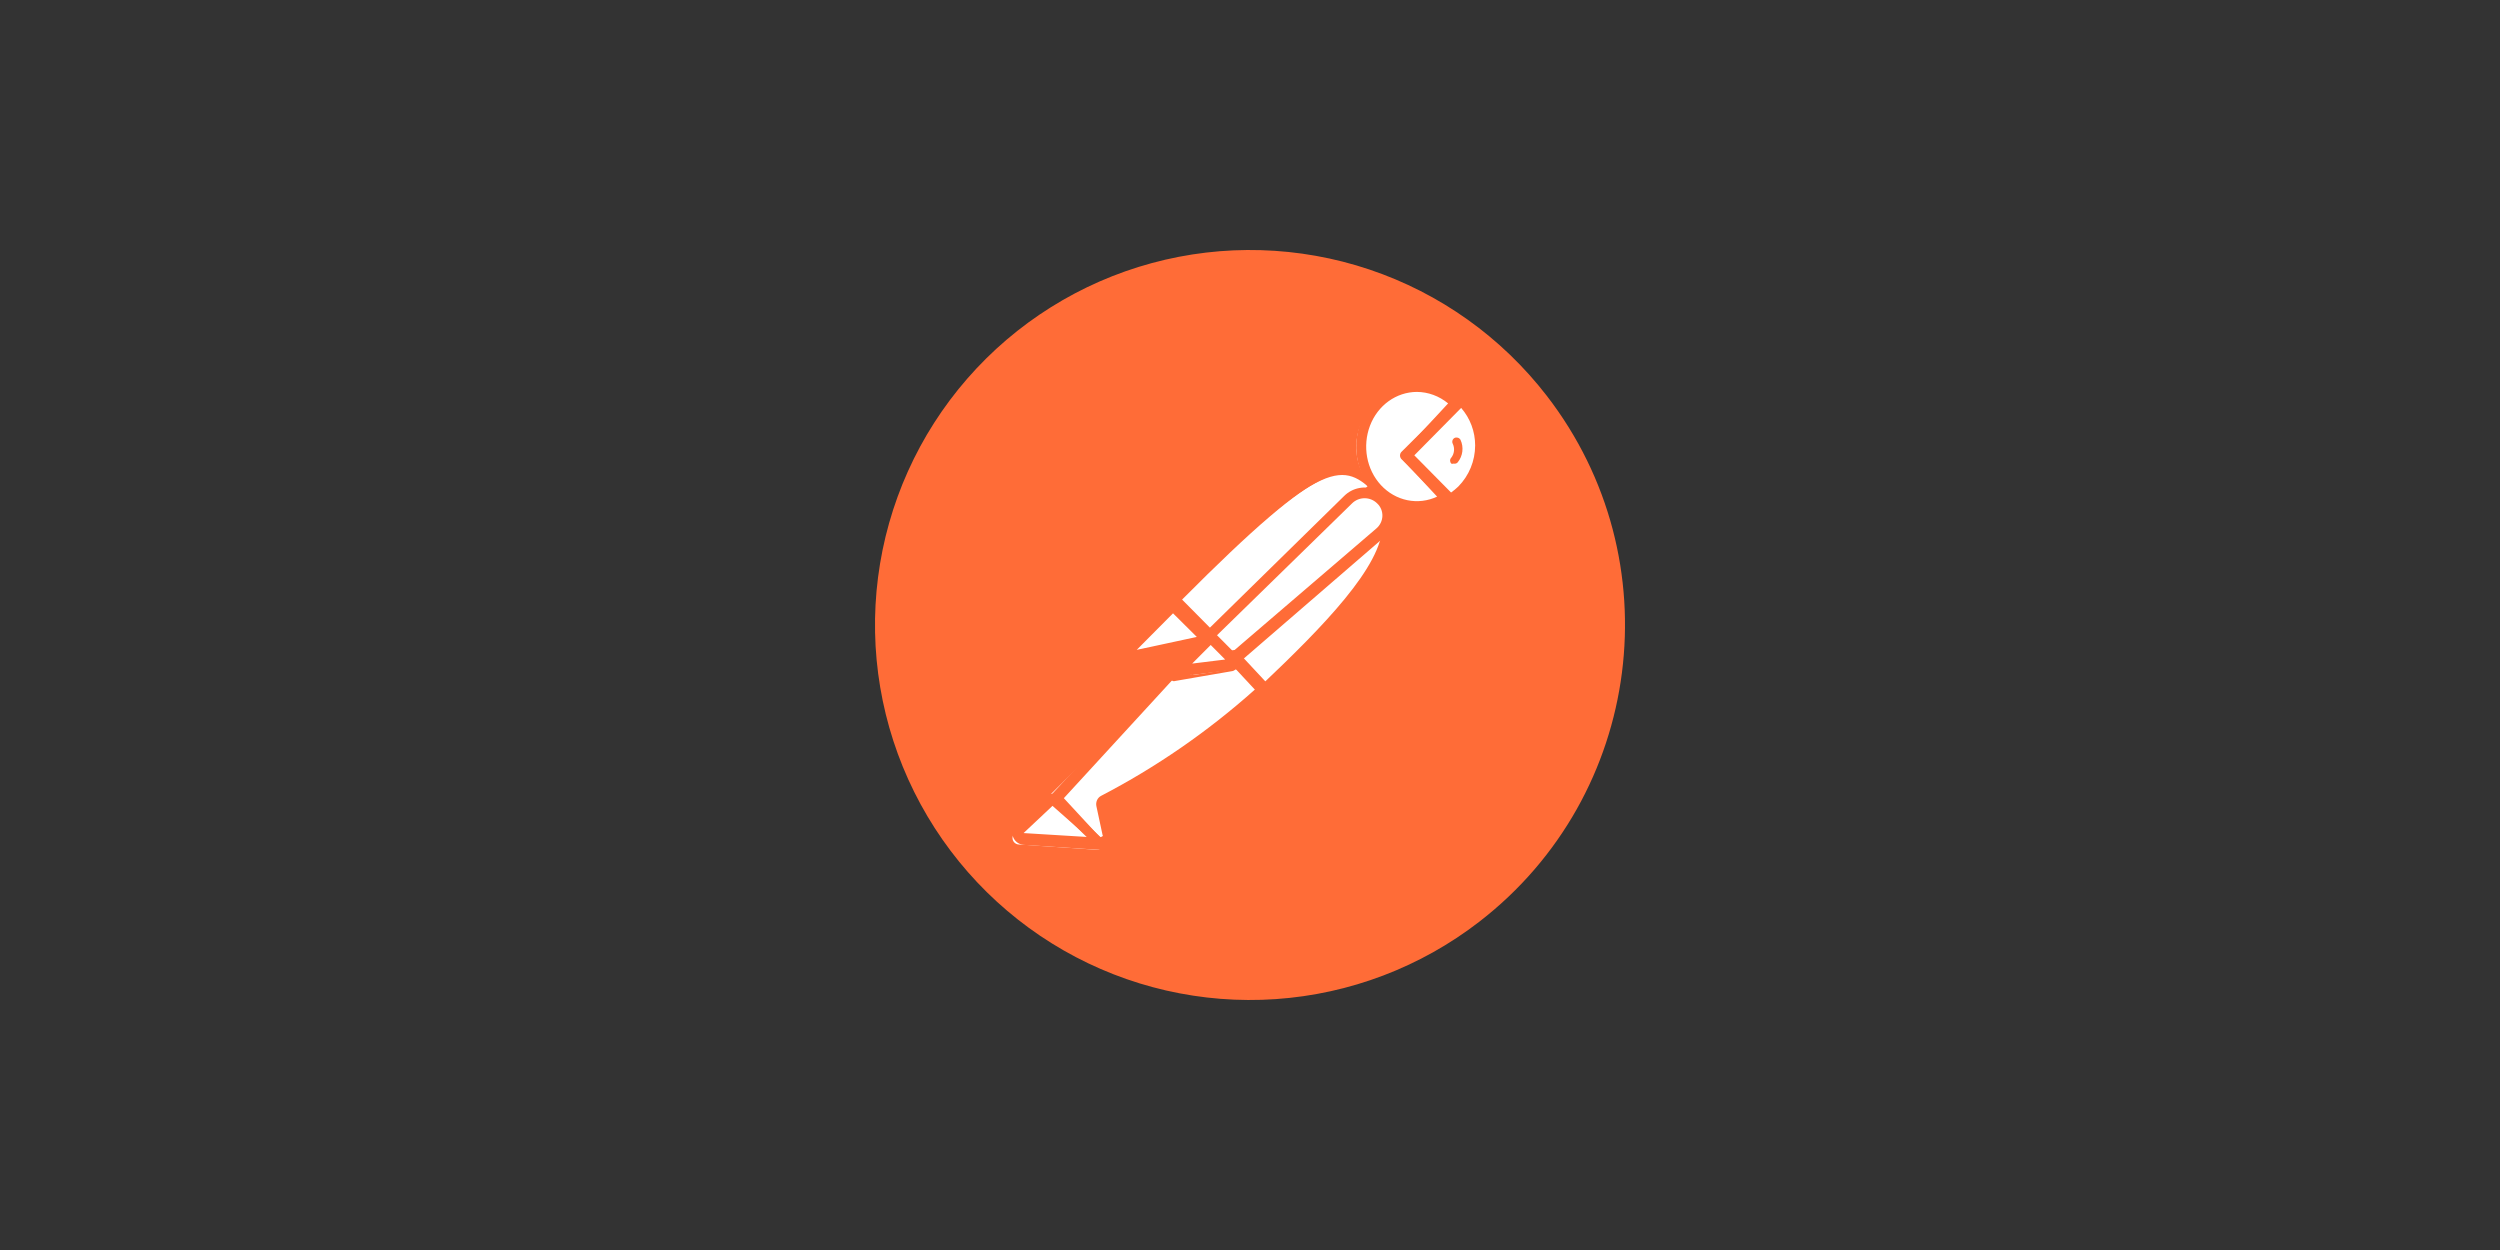
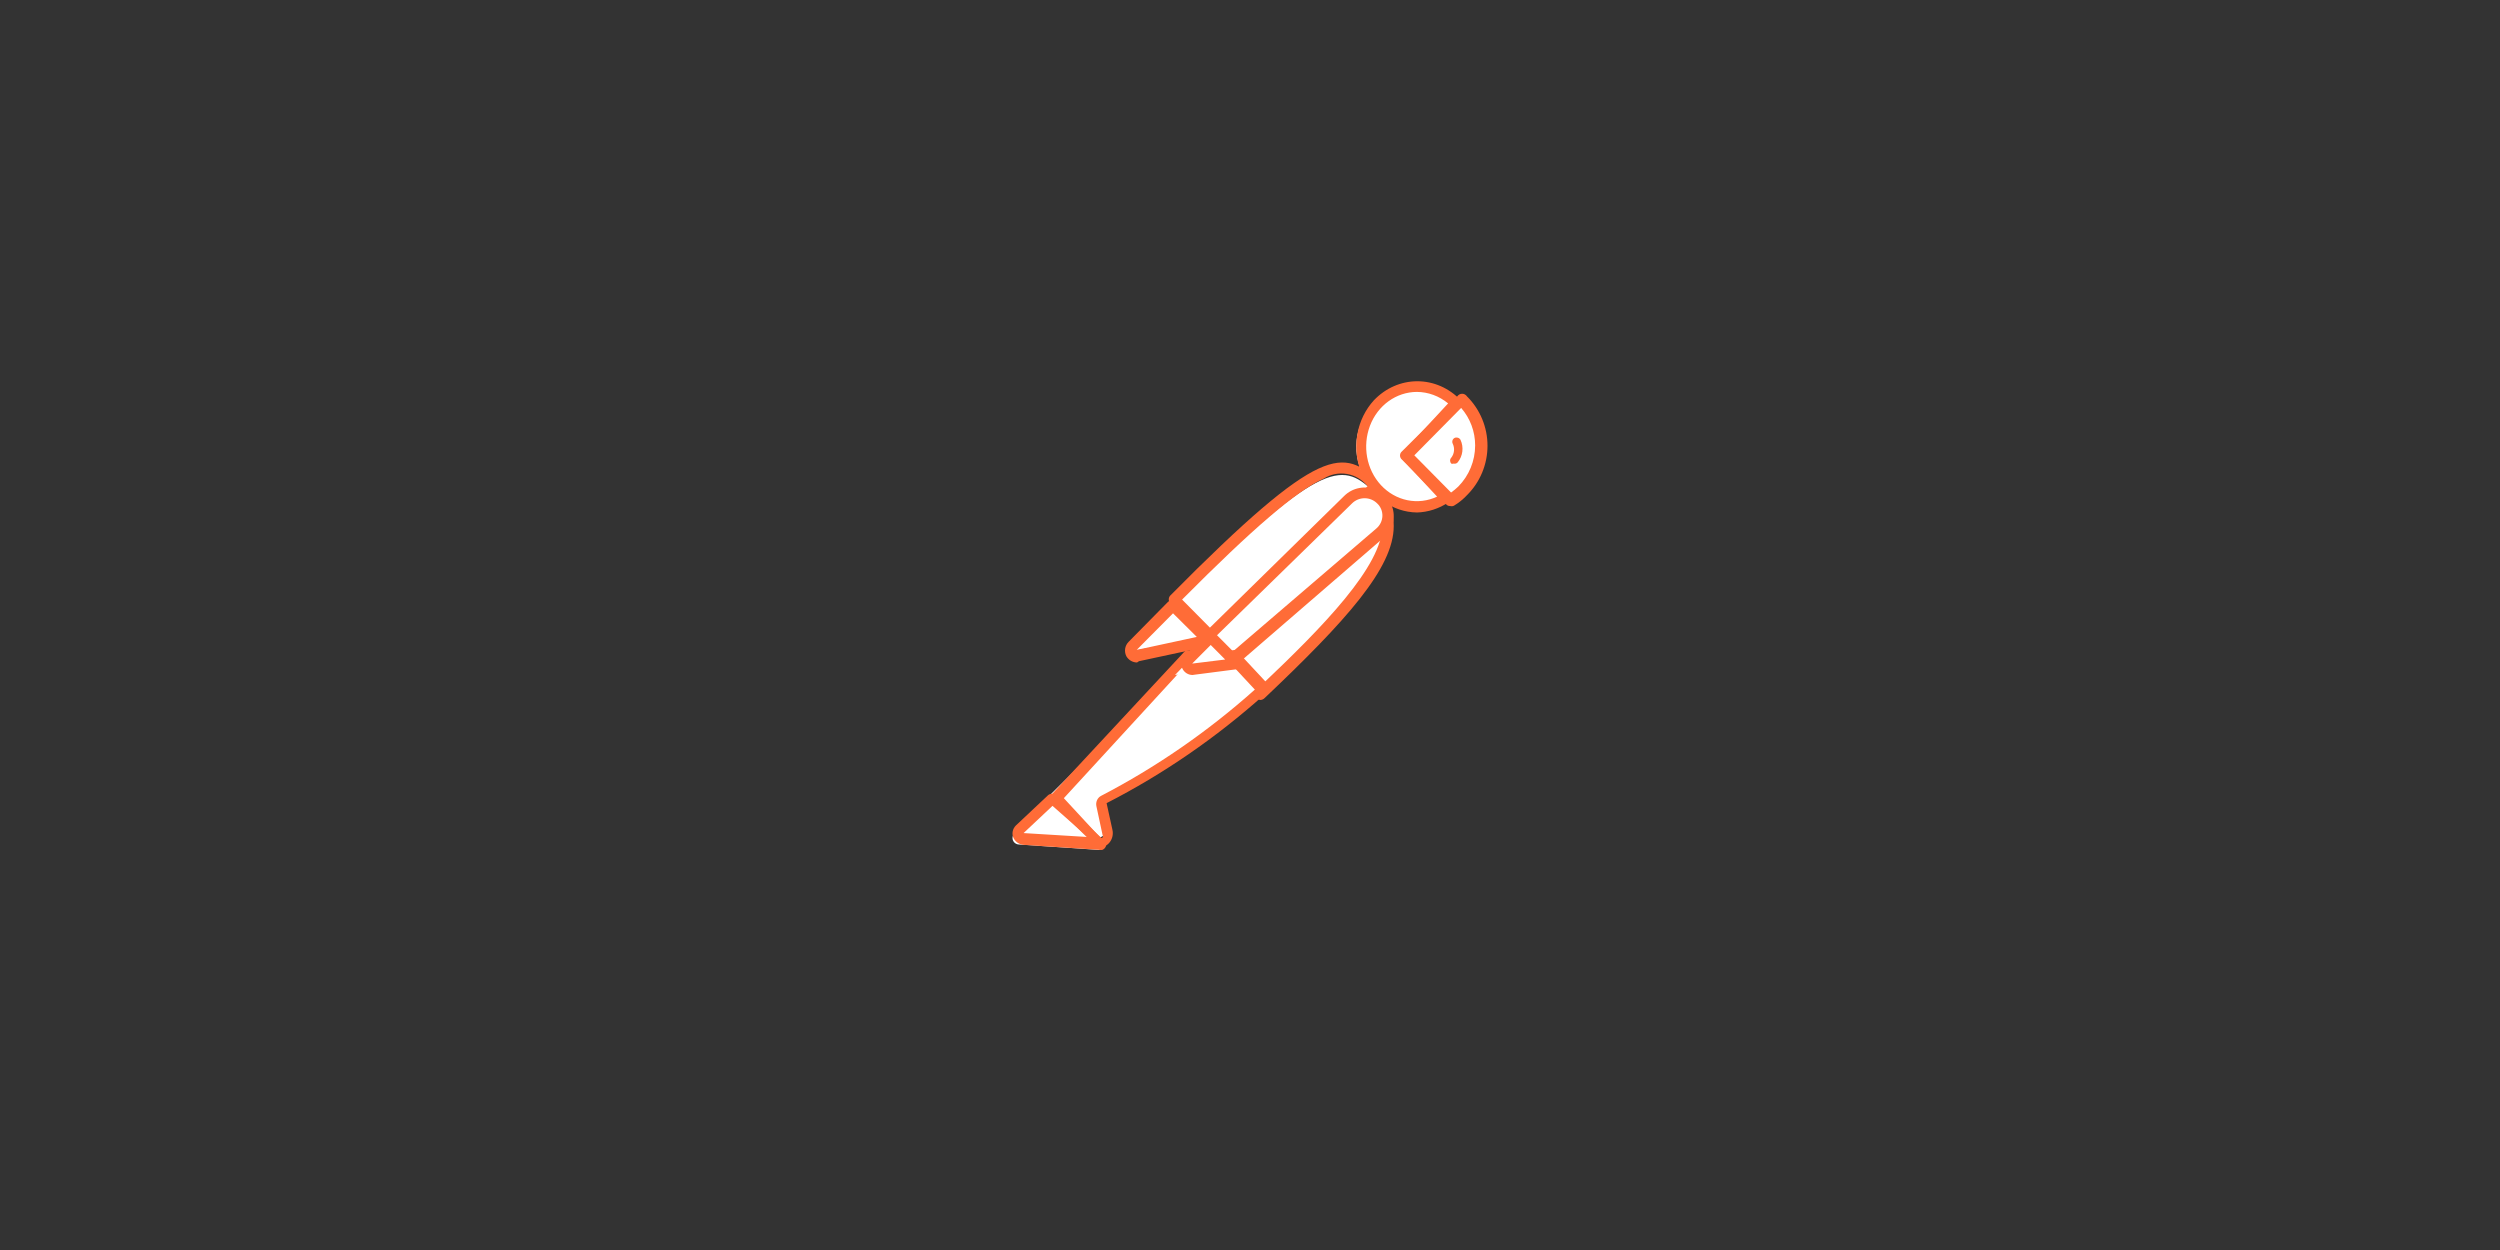
<svg xmlns="http://www.w3.org/2000/svg" width="400" height="200" viewBox="0 0 400 200" fill="none">
  <rect x="0" y="0" width="400" height="200" fill="#333333" stroke="none" />
  <g clip-path="url(#clip0_1219_1214)">
-     <path d="M247.487 63.328C240.234 53.935 230.358 46.904 219.108 43.124C207.859 39.345 195.741 38.986 184.287 42.094C172.834 45.202 162.56 51.636 154.763 60.584C146.967 69.531 141.999 80.59 140.488 92.361C138.977 104.132 140.991 116.087 146.275 126.713C151.558 137.34 159.875 146.161 170.172 152.06C180.469 157.96 192.284 160.674 204.124 159.858C215.963 159.042 227.295 154.734 236.686 147.477C262.898 127.22 267.737 89.549 247.487 63.328Z" fill="#FF6C37" />
    <path d="M219.998 78.799L195.05 104L188 96.736C212.554 72.127 215.017 74.351 219.998 78.799Z" fill="white" />
    <path d="M194.992 103.998C194.769 103.993 194.557 103.903 194.396 103.748L187.251 96.533C187.09 96.365 187 96.14 187 95.906C187 95.672 187.09 95.448 187.251 95.279C211.614 70.678 214.939 71.829 220.694 77.091C220.791 77.168 220.868 77.268 220.919 77.381C220.971 77.494 220.996 77.618 220.992 77.743C221.029 77.987 220.936 78.237 220.744 78.395L195.637 103.75C195.461 103.913 195.23 104 194.992 103.998ZM189.136 95.931L194.992 101.845L218.809 77.793C217.987 76.753 216.813 76.055 215.513 75.833C214.213 75.611 212.878 75.881 211.763 76.591C207.446 78.545 200.499 84.507 189.136 95.931Z" fill="#FF6C37" />
    <path d="M202.533 111L196 103.961L219.954 79C226.393 85.64 216.829 96.724 202.533 111Z" fill="white" />
    <path d="M201.681 112C201.461 111.982 201.253 111.896 201.085 111.752L194.079 104.884C193.974 104.628 193.974 104.342 194.079 104.087C194.004 103.877 194.004 103.648 194.079 103.439L219.221 78.256C219.396 78.092 219.627 78 219.867 78C220.107 78 220.338 78.092 220.512 78.256C221.327 79.007 221.97 79.924 222.398 80.946C222.827 81.968 223.031 83.07 222.996 84.178C222.996 90.897 215.343 99.357 202.326 111.701C202.152 111.874 201.925 111.979 201.681 112ZM196.115 104.087L201.73 109.708C211.667 100.302 221.159 90.597 221.207 84.027C221.261 82.634 220.802 81.27 219.916 80.195L196.115 104.087Z" fill="#FF6C37" />
    <path d="M187.839 97.089L192.897 101.564C192.93 101.589 192.955 101.62 192.973 101.655C192.991 101.689 193 101.727 193 101.765C193 101.803 192.991 101.841 192.973 101.876C192.955 101.91 192.93 101.941 192.897 101.966L182.224 103.98C182.009 104.021 181.784 103.999 181.584 103.916C181.384 103.834 181.221 103.696 181.117 103.524C181.014 103.352 180.978 103.154 181.013 102.962C181.049 102.769 181.154 102.593 181.314 102.458L187.535 97C187.535 97 187.738 97 187.839 97.089Z" fill="white" />
    <path d="M181.925 106C181.582 105.996 181.246 105.903 180.949 105.731C180.652 105.558 180.403 105.312 180.228 105.016C180.03 104.64 179.958 104.21 180.023 103.79C180.088 103.37 180.287 102.982 180.588 102.685L186.861 96.316C187.087 96.113 187.38 96 187.683 96C187.987 96 188.279 96.113 188.506 96.316L193.648 101.495C193.953 101.786 194.072 102.227 193.957 102.635C193.841 103.043 193.501 103.367 193.083 103.464L182.233 105.794L181.925 106ZM187.684 98.13L181.874 103.981L191.49 101.909L187.684 98.13Z" fill="#FF6C37" />
    <path d="M233 64.663C229.478 61.244 223.944 61.101 220.25 64.328C216.556 67.554 215.925 73.093 218.801 77.078C221.677 81.063 227.1 82.179 231.297 79.649L224.678 72.988L233 64.663Z" fill="white" />
    <path d="M226.695 81.996C224.768 81.97 222.891 81.335 221.298 80.172C219.704 79.009 218.465 77.369 217.735 75.456C217.005 73.544 216.814 71.444 217.184 69.417C217.555 67.389 218.471 65.523 219.82 64.049C221.675 62.095 224.171 61 226.771 61C229.371 61 231.867 62.095 233.722 64.049C233.899 64.209 234 64.446 234 64.696C234 64.819 233.975 64.94 233.927 65.052C233.879 65.163 233.809 65.263 233.722 65.343L226.215 72.95L231.915 78.966C232.007 79.061 232.076 79.179 232.117 79.309C232.157 79.439 232.167 79.577 232.146 79.712C232.132 79.843 232.092 79.968 232.028 80.08C231.964 80.192 231.878 80.287 231.776 80.359C230.244 81.386 228.484 81.953 226.679 82L226.695 81.996ZM226.695 62.705C223.393 62.723 220.439 64.854 219.2 68.112C217.961 71.369 218.635 75.118 220.95 77.62C222.101 78.863 223.575 79.703 225.179 80.032C226.783 80.36 228.442 80.161 229.939 79.461L224.47 73.593C224.383 73.519 224.313 73.424 224.265 73.316C224.217 73.209 224.192 73.091 224.192 72.971C224.192 72.852 224.217 72.734 224.265 72.626C224.313 72.519 224.383 72.424 224.47 72.349L231.699 64.543C230.262 63.361 228.505 62.717 226.695 62.705Z" fill="#FF6C37" />
    <path d="M234.224 64L226 72.888L232.542 80C233.2 79.589 233.813 79.098 234.369 78.535C236.083 76.565 237.026 73.948 236.999 71.236C236.973 68.524 235.977 65.93 234.224 64Z" fill="white" />
    <path d="M232.015 80.962C231.898 80.969 231.782 80.949 231.673 80.903C231.565 80.858 231.469 80.788 231.391 80.7L224.313 73.536C224.215 73.457 224.136 73.357 224.082 73.243C224.028 73.129 224 73.004 224 72.878C224 72.751 224.028 72.626 224.082 72.512C224.136 72.398 224.215 72.298 224.313 72.219L233.159 63.424C233.244 63.294 233.36 63.187 233.496 63.113C233.633 63.039 233.785 63 233.939 63C234.094 63 234.246 63.039 234.382 63.113C234.519 63.187 234.635 63.294 234.72 63.424C235.758 64.454 236.583 65.683 237.147 67.04C237.71 68.396 238 69.853 238 71.324C238 72.796 237.71 74.252 237.147 75.609C236.583 76.965 235.758 78.195 234.72 79.224C234.107 79.882 233.406 80.449 232.638 80.909C232.444 81.008 232.222 81.027 232.015 80.962ZM226.292 72.853L232.171 78.804C232.576 78.517 232.959 78.2 233.317 77.856C235.045 76.111 236.019 73.743 236.024 71.273C236.028 69.062 235.231 66.926 233.785 65.269L226.292 72.853Z" fill="#FF6C37" />
    <path d="M220.801 79.976C220.12 79.349 219.221 79 218.287 79C217.353 79 216.454 79.349 215.773 79.976L193 102.253L196.771 106L220.852 85.298C221.219 84.953 221.51 84.537 221.708 84.078C221.905 83.618 222.005 83.124 222 82.625C221.995 82.126 221.886 81.634 221.68 81.178C221.474 80.722 221.175 80.314 220.801 79.976Z" fill="white" />
    <path d="M196.69 106.993C196.464 106.988 196.249 106.9 196.086 106.746L192.255 102.972C192.091 102.805 192 102.582 192 102.351C192 102.119 192.091 101.896 192.255 101.73L215.085 79.336C215.742 78.689 216.582 78.252 217.495 78.081C218.408 77.909 219.352 78.012 220.205 78.376C221.058 78.74 221.78 79.348 222.278 80.121C222.776 80.894 223.027 81.797 222.998 82.712C222.972 83.333 222.82 83.943 222.551 84.506C222.283 85.068 221.903 85.573 221.435 85.989L197.295 106.843C197.12 106.965 196.904 107.02 196.69 106.993ZM194.02 102.324L196.539 104.856L220.225 84.548C220.811 84.045 221.161 83.326 221.183 82.561C221.206 81.796 220.9 81.047 220.327 80.526C219.798 80.007 219.083 79.716 218.336 79.716C217.59 79.716 216.874 80.007 216.345 80.526L194.02 102.324Z" fill="#FF6C37" />
    <path d="M175.959 127.668C175.895 127.754 175.86 127.857 175.86 127.964C175.86 128.07 175.895 128.173 175.959 128.259L176.966 132.543C177.006 132.795 176.968 133.053 176.856 133.284C176.744 133.514 176.564 133.707 176.339 133.836C176.115 133.964 175.854 134.019 175.596 133.994C175.337 133.968 175.093 133.863 174.9 133.694L168 127.194L189.508 106H196.963L202 110.925C194.142 117.642 185.381 123.275 175.959 127.668Z" fill="white" />
    <path d="M176.219 136C175.662 135.988 175.112 135.743 174.743 135.313L168.296 128.396C168.204 128.317 168.129 128.217 168.078 128.102C168.027 127.988 168 127.863 168 127.736C168 127.609 168.027 127.484 168.078 127.37C168.129 127.255 168.204 127.155 168.296 127.075L189.458 104.318C189.577 104.183 189.731 104.091 189.901 104.054H197.234C197.425 103.982 197.633 103.982 197.824 104.054L202.747 109.335C202.84 109.428 202.912 109.544 202.954 109.672C202.997 109.801 203.01 109.939 202.992 110.074C202.996 110.205 202.971 110.335 202.92 110.455C202.868 110.574 202.792 110.679 202.697 110.761L202.304 111.131C194.594 118.027 186.113 123.863 177.055 128.503L177.991 132.78C178.063 133.11 178.066 133.453 177.999 133.785C177.932 134.116 177.797 134.427 177.604 134.695C177.411 134.963 177.164 135.181 176.882 135.334C176.6 135.487 176.29 135.57 175.974 135.578L176.219 136ZM170.215 127.709L176.022 133.992C176.076 134.044 176.146 134.073 176.218 134.073C176.291 134.073 176.361 134.044 176.415 133.992C176.451 133.938 176.471 133.873 176.471 133.807C176.471 133.741 176.451 133.676 176.415 133.622L175.431 129.028C175.354 128.698 175.385 128.35 175.519 128.042C175.654 127.734 175.884 127.486 176.169 127.339C184.983 122.76 193.246 117.051 200.777 110.335L196.741 106.005H190.147L170.215 127.709Z" fill="#FF6C37" />
    <path d="M162.501 133.195L167.816 128L176 136L162.981 135.118C162.757 135.1 162.545 135.015 162.374 134.873C162.204 134.731 162.083 134.54 162.03 134.327C161.977 134.114 161.994 133.89 162.079 133.687C162.164 133.484 162.312 133.313 162.503 133.197L162.501 133.195Z" fill="white" />
    <path d="M176.318 136L163.771 135.178C163.027 135.113 162.386 134.634 162.124 133.994C161.862 133.354 162.022 132.594 162.537 132.082L167.679 127.244C167.852 127.088 168.082 127 168.322 127C168.562 127 168.793 127.088 168.965 127.244L176.832 134.645C176.941 134.785 177 134.955 177 135.128C177 135.302 176.941 135.471 176.832 135.612C176.713 135.793 176.532 135.931 176.318 136ZM163.771 133.292L174.054 133.921L168.399 128.939L163.771 133.292Z" fill="#FF6C37" />
    <path d="M198 106.396L188 108L193.792 102L198 106.396Z" fill="white" />
-     <path d="M187.911 109C187.753 109.004 187.596 108.957 187.462 108.863C187.327 108.77 187.22 108.634 187.155 108.473C187.054 108.321 187 108.137 187 107.948C187 107.759 187.054 107.575 187.155 107.422L192.633 101.271C192.799 101.097 193.019 101 193.247 101C193.475 101 193.694 101.097 193.86 101.271L197.877 105.739C197.957 105.88 198 106.044 198 106.212C198 106.379 197.957 106.543 197.877 106.685C197.838 106.858 197.755 107.014 197.637 107.135C197.52 107.257 197.374 107.338 197.217 107.369L187.771 109H187.911ZM193.437 103.268L190.368 106.685L195.658 105.792L193.437 103.268Z" fill="#FF6C37" />
    <path d="M198 106.93L191.079 107.974C190.894 108.024 190.7 108.002 190.526 107.911C190.353 107.82 190.208 107.666 190.115 107.47C190.021 107.275 189.983 107.05 190.007 106.827C190.03 106.604 190.114 106.396 190.245 106.234L193.829 102L198 106.93Z" fill="white" />
    <path d="M190.801 108C190.479 107.997 190.164 107.908 189.887 107.743C189.61 107.577 189.381 107.341 189.225 107.058C189.037 106.719 188.964 106.328 189.017 105.944C189.07 105.559 189.247 105.203 189.52 104.928L193.119 101.313C193.292 101.149 193.521 101.058 193.759 101.058C193.997 101.058 194.226 101.149 194.399 101.313L198.589 105.523C198.714 105.641 198.801 105.794 198.841 105.961C198.882 106.129 198.872 106.305 198.815 106.467C198.758 106.63 198.655 106.772 198.518 106.877C198.382 106.982 198.219 107.045 198.048 107.058L191.149 107.95L190.801 108ZM190.801 106.167L196.026 105.523L193.71 103.196L190.753 106.167H190.801ZM233.677 70.362C233.584 70.206 233.437 70.089 233.264 70.034C233.092 69.98 232.905 69.99 232.74 70.065C232.658 70.106 232.586 70.164 232.527 70.234C232.468 70.304 232.423 70.386 232.396 70.474C232.341 70.65 232.358 70.842 232.444 71.007C232.79 71.736 232.694 72.6 232.198 73.235C232.137 73.296 232.089 73.37 232.057 73.45C232.025 73.531 232.01 73.618 232.013 73.705C232.015 73.879 232.081 74.046 232.198 74.175C232.325 74.225 232.465 74.225 232.592 74.175C232.707 74.204 232.827 74.201 232.94 74.165C233.053 74.13 233.155 74.065 233.233 73.976C233.639 73.477 233.896 72.872 233.974 72.233C234.053 71.593 233.95 70.945 233.677 70.362Z" fill="#FF6C37" />
  </g>
  <defs>
    <clipPath id="clip0_1219_1214">
      <rect width="120" height="120" fill="white" transform="translate(140 40)" />
    </clipPath>
  </defs>
</svg>